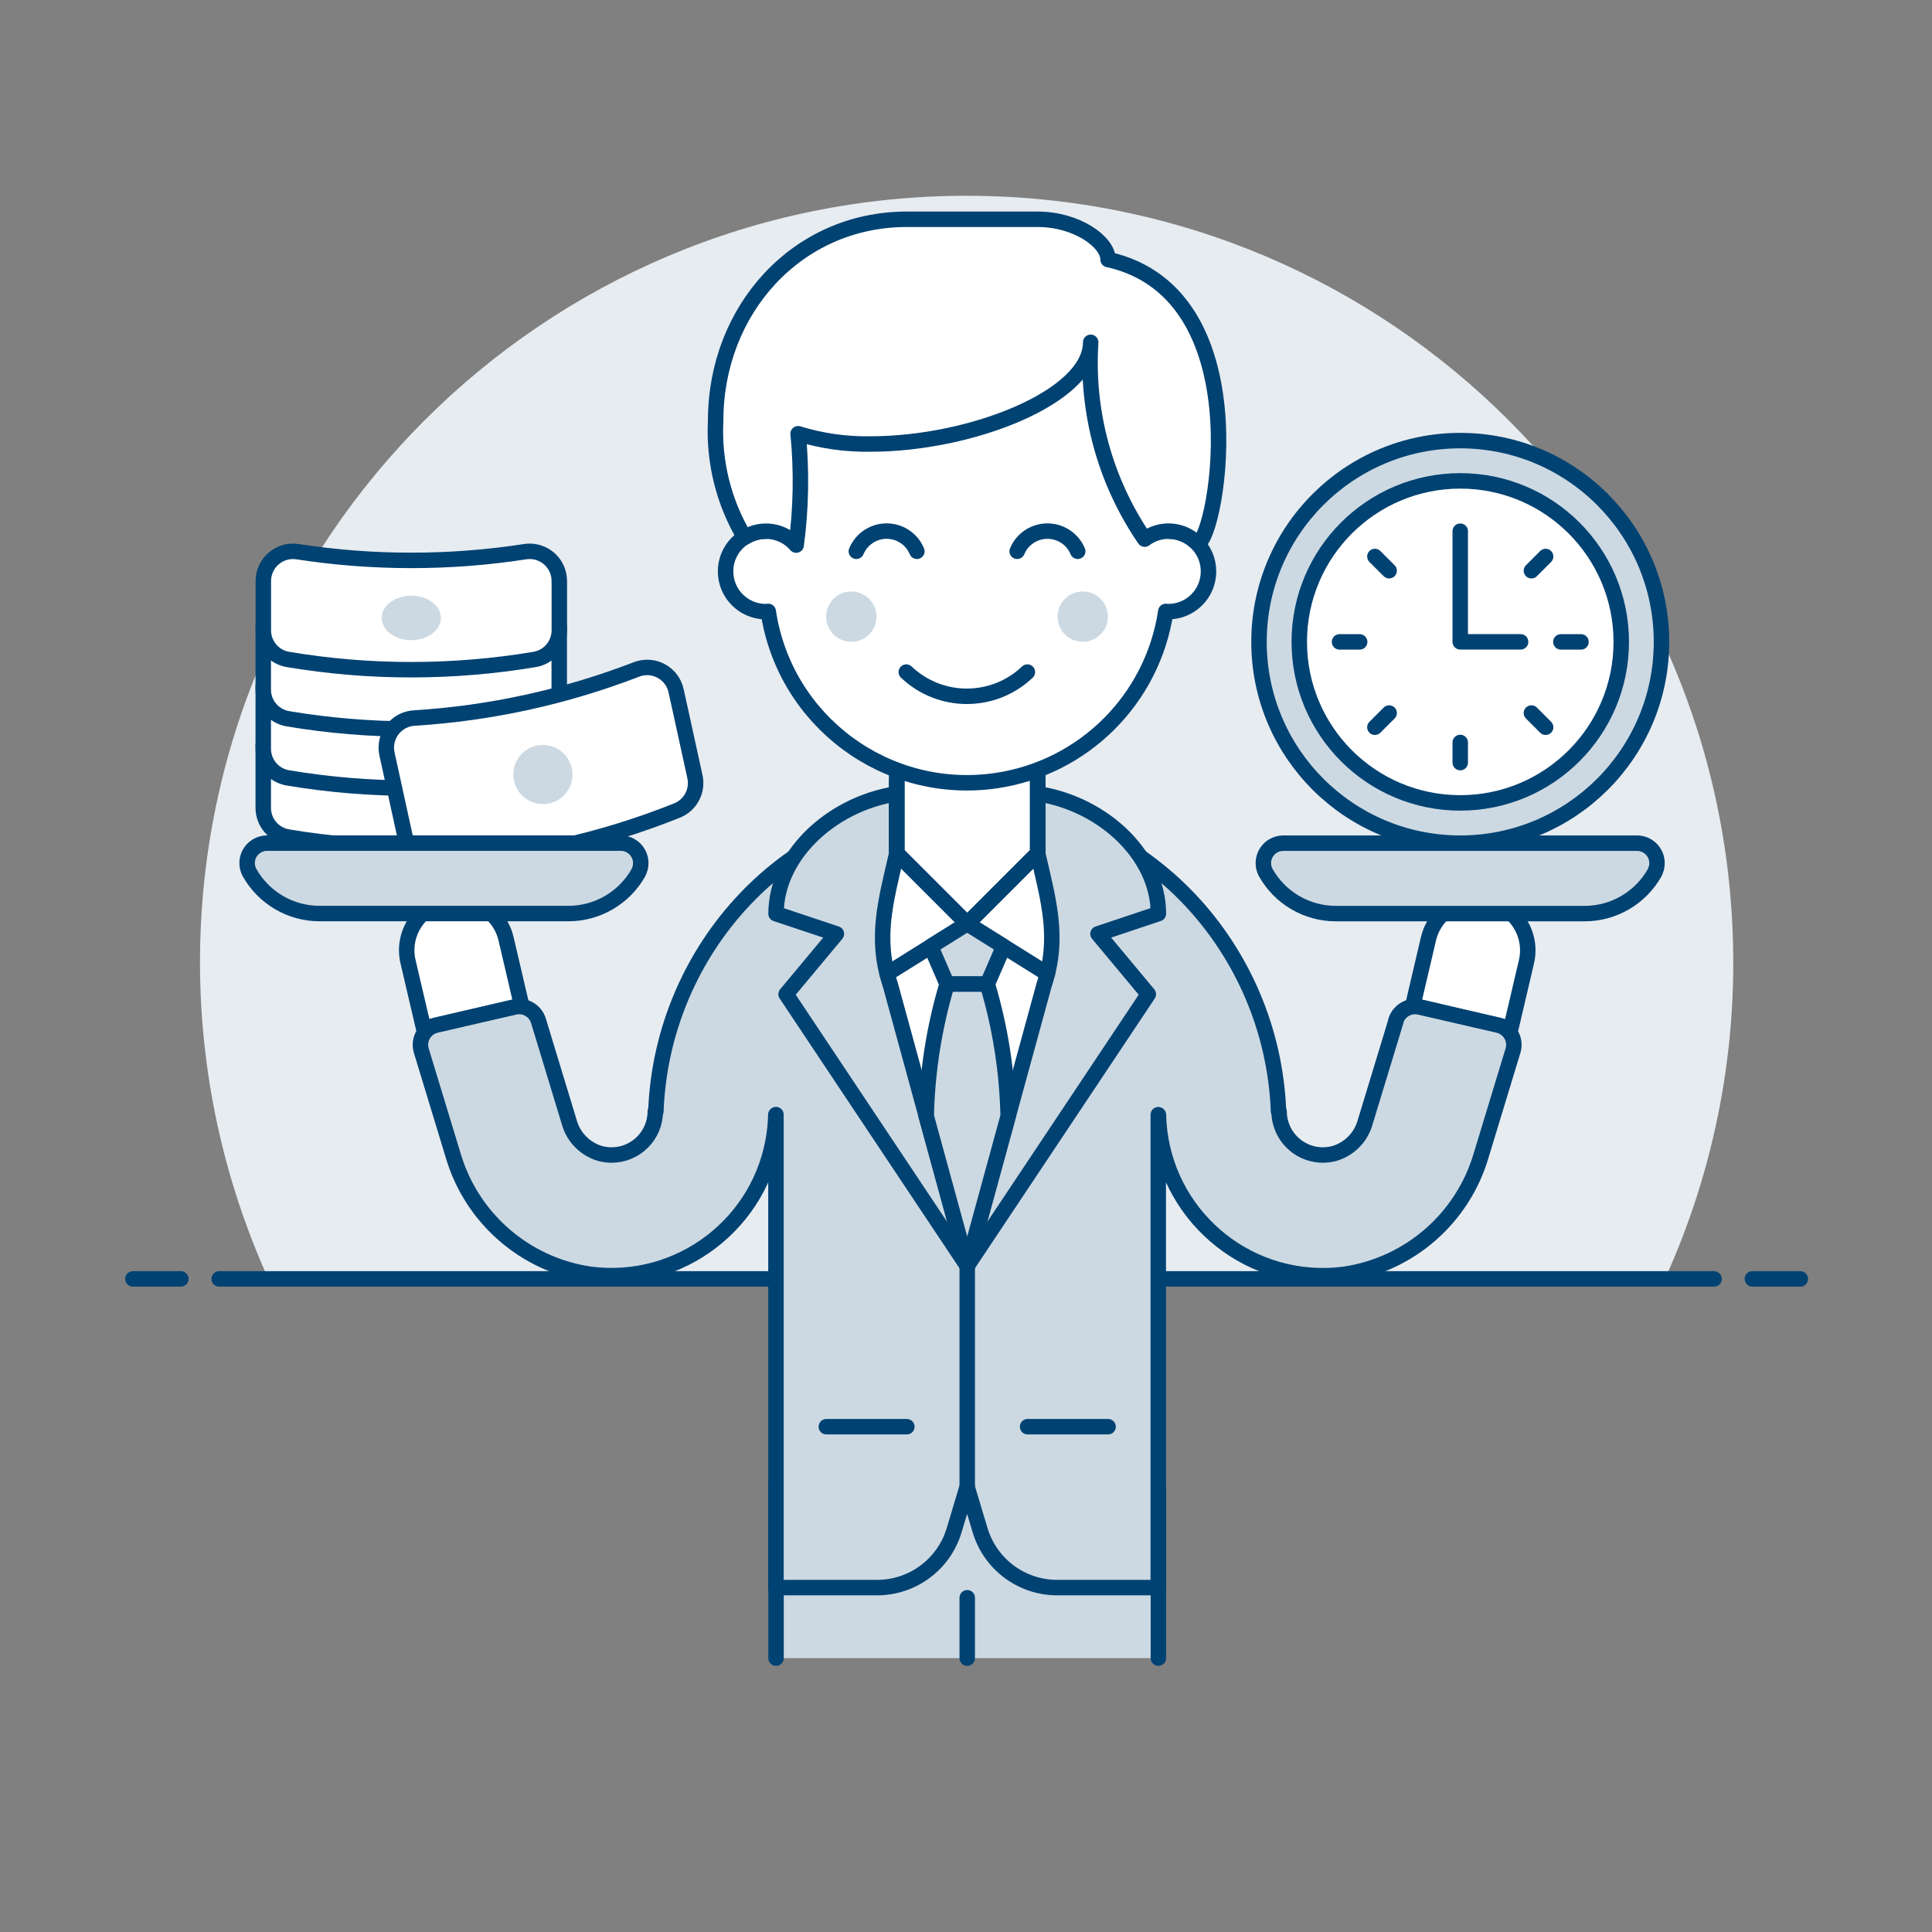
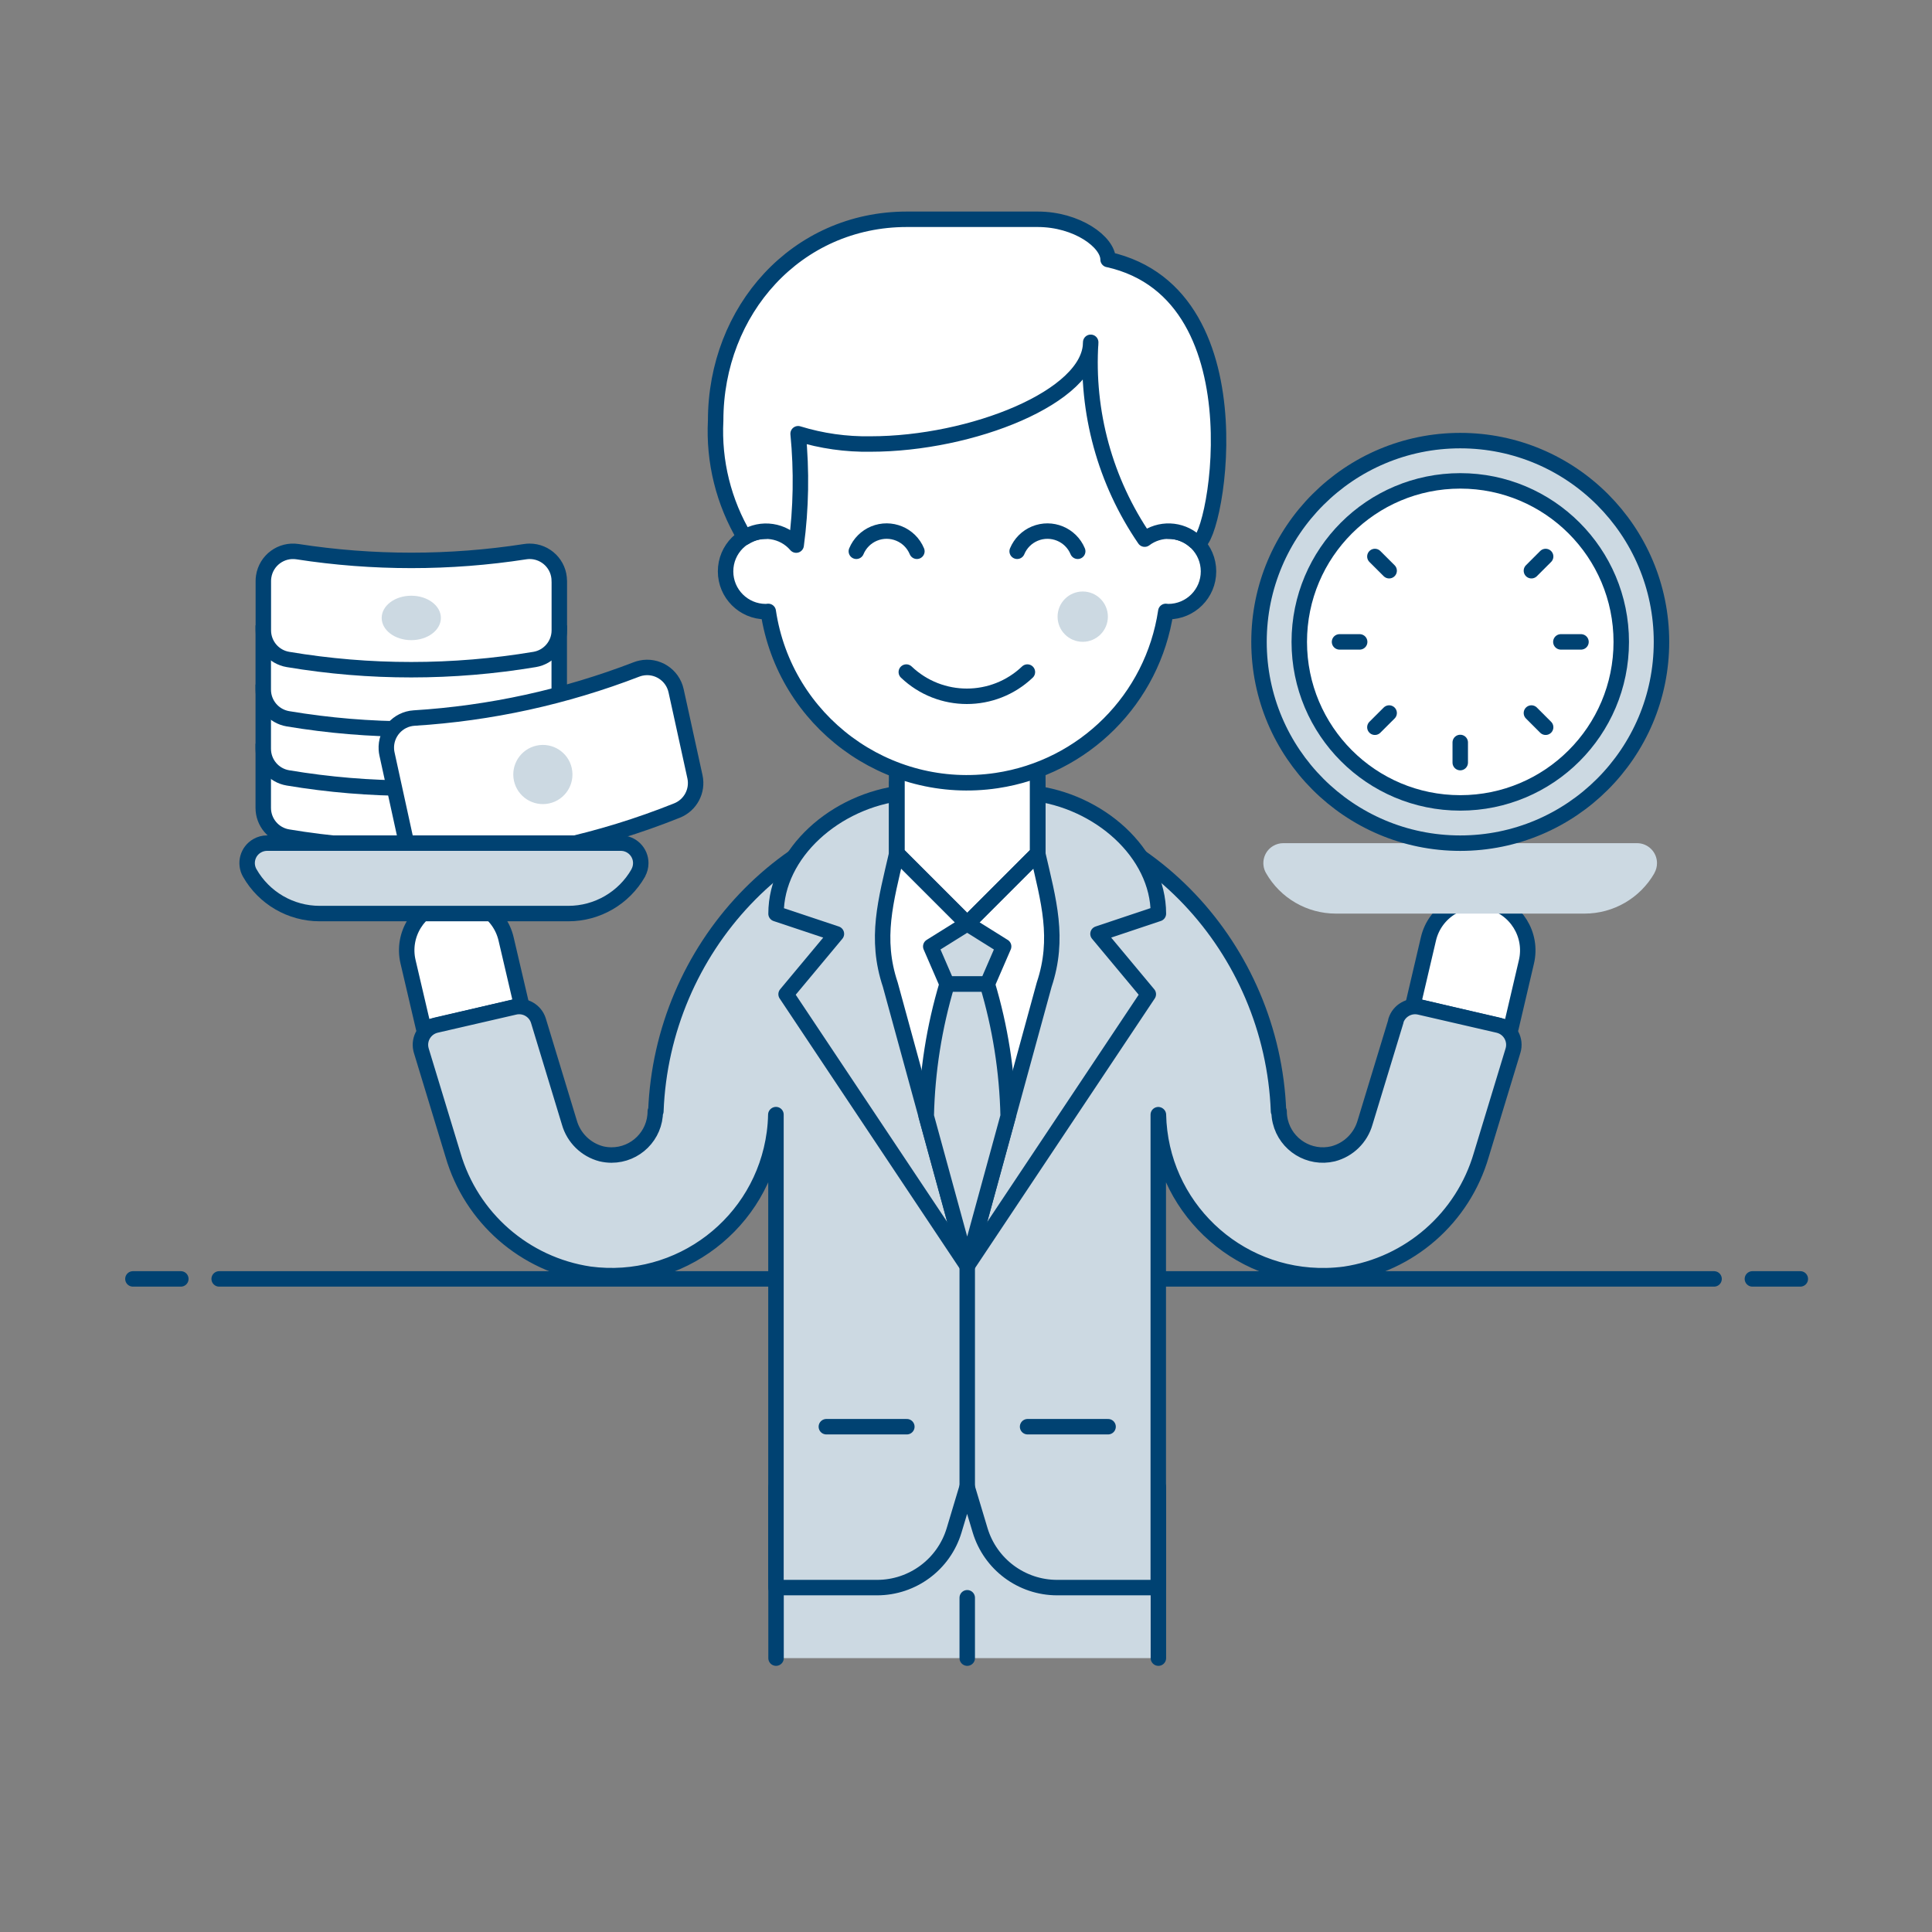
<svg xmlns="http://www.w3.org/2000/svg" id="Efficient-Business-1-1--Streamline-Ux.svg" viewBox="0 0 500 500">
  <rect x="0" y="0" width="500" height="500" fill="#808080" stroke="none" />
-   <path d="M448.56,249.14c.04-109.57-88.76-198.43-198.33-198.47-109.57-.04-198.43,88.76-198.47,198.33,0,28.27,6.02,56.23,17.7,81.98h361.43c11.67-25.7,17.7-53.61,17.68-81.84Z" fill="#e7ecf1" stroke-width="0" />
  <path d="M56.72,330.98h386.88" fill="none" stroke="#004272" stroke-linecap="round" stroke-linejoin="round" stroke-width="4" />
  <path d="M34.4,330.98h12.4" fill="none" stroke="#004272" stroke-linecap="round" stroke-linejoin="round" stroke-width="4" />
  <path d="M453.52,330.98h12.4" fill="none" stroke="#004272" stroke-linecap="round" stroke-linejoin="round" stroke-width="4" />
  <path d="M385.33,233.28c7,1.64,11.35,8.64,9.71,15.64,0,0,0,0,0,0l-4.03,17.22-25.36-5.95,4.03-17.21c1.64-7,8.65-11.34,15.64-9.7h0Z" fill="#fff" stroke="#004272" stroke-linecap="round" stroke-linejoin="round" stroke-width="4" />
  <path d="M115.31,233.26c-7,1.64-11.35,8.64-9.71,15.64,0,0,0,0,0,0l4.03,17.22,25.36-5.95-4.02-17.2c-1.64-7-8.65-11.35-15.65-9.71Z" fill="#fff" stroke="#004272" stroke-linecap="round" stroke-linejoin="round" stroke-width="4" />
  <path d="M68.13,192.46v16.62c0,3.74,2.7,6.93,6.39,7.54,21.13,3.54,42.69,3.54,63.82,0,3.69-.62,6.39-3.81,6.39-7.54v-16.62" fill="#fff" stroke="#004272" stroke-linejoin="round" stroke-width="4" />
  <path d="M68.13,177.16v16.62c0,3.74,2.7,6.93,6.39,7.54,21.13,3.54,42.69,3.54,63.82,0,3.69-.62,6.39-3.81,6.39-7.54v-16.62" fill="#fff" stroke="#004272" stroke-linejoin="round" stroke-width="4" />
  <path d="M68.13,161.84v16.61c-.01,3.75,2.7,6.95,6.39,7.57,21.13,3.54,42.69,3.54,63.82,0,3.69-.62,6.39-3.81,6.39-7.55v-16.63" fill="#fff" stroke="#004272" stroke-linejoin="round" stroke-width="4" />
  <path d="M144.74,150.34c0-4.24-3.44-7.66-7.68-7.66-.38,0-.76.03-1.14.09-9.75,1.51-19.6,2.26-29.46,2.26-9.87,0-19.72-.75-29.47-2.26-4.19-.64-8.11,2.24-8.75,6.44-.06.38-.09.75-.09,1.13v12.79c0,3.74,2.7,6.93,6.39,7.54,10.55,1.77,21.22,2.66,31.91,2.65,10.69,0,21.36-.89,31.91-2.65,3.69-.62,6.39-3.81,6.39-7.54v-12.79h-.02Z" fill="#fff" stroke="#004272" stroke-linejoin="round" stroke-width="4" />
  <path d="M114.1,159.92c0,3.17-3.43,5.75-7.66,5.75s-7.66-2.57-7.66-5.75,3.43-5.75,7.66-5.75,7.66,2.58,7.66,5.75Z" fill="#ccd9e2" stroke-width="0" />
  <path d="M174.97,178.76c-.9-4.13-4.98-6.75-9.11-5.85-.39.08-.77.2-1.14.34-9.2,3.55-18.66,6.39-28.29,8.5-9.64,2.11-19.42,3.47-29.26,4.08-4.23.27-7.44,3.91-7.18,8.14.02.39.08.77.16,1.15l1.32,6.04,3.55,16.23c.8,3.65,4.12,6.19,7.85,6,21.4-1.05,42.47-5.66,62.35-13.63,3.47-1.39,5.43-5.09,4.63-8.74l-3.55-16.22-1.33-6.04Z" fill="#fff" stroke="#004272" stroke-linejoin="round" stroke-width="4" />
  <path d="M147.98,198.83c.89,4.13-1.74,8.21-5.87,9.1-4.13.89-8.21-1.74-9.1-5.87-.89-4.13,1.73-8.2,5.86-9.1,4.13-.9,8.21,1.72,9.11,5.85,0,0,0,.01,0,.02Z" fill="#ccd9e2" stroke-width="0" />
  <path d="M428.18,225.94c-3.71,6.49-10.61,10.5-18.09,10.5h-64.37c-7.47,0-14.38-4.01-18.08-10.5-1.42-2.48-.56-5.64,1.92-7.05.77-.44,1.65-.68,2.54-.68h91.56c2.85,0,5.17,2.31,5.17,5.17,0,.9-.23,1.78-.68,2.57h.02Z" fill="#ccd9e2" stroke-width="0" />
  <path d="M325.83,166.12c0,28.76,23.31,52.08,52.07,52.09,28.76,0,52.08-23.31,52.09-52.07v-.02c0-28.76-23.31-52.08-52.07-52.09-28.76,0-52.08,23.31-52.09,52.07v.02Z" fill="#ccd9e2" stroke="#004272" stroke-linejoin="round" stroke-width="4" />
  <path d="M336.25,166.12c0,23.01,18.65,41.67,41.66,41.67,23.01,0,41.67-18.65,41.67-41.66h0c0-23.02-18.65-41.67-41.66-41.68-23.01,0-41.67,18.65-41.67,41.66h0Z" fill="#fff" stroke-width="0" />
  <path d="M336.25,166.12c0,23.01,18.65,41.67,41.66,41.67,23.01,0,41.67-18.65,41.67-41.66h0c0-23.02-18.65-41.67-41.66-41.68-23.01,0-41.67,18.65-41.67,41.66h0Z" fill="none" stroke="#004272" stroke-linejoin="round" stroke-width="4" />
-   <path d="M377.91,137.47v28.64h15.62" fill="none" stroke="#004272" stroke-linecap="round" stroke-linejoin="round" stroke-width="4" />
  <path d="M400.01,144.02l-3.68,3.68" fill="none" stroke="#004272" stroke-linecap="round" stroke-linejoin="round" stroke-width="4" />
  <path d="M409.16,166.12h-5.21" fill="none" stroke="#004272" stroke-linecap="round" stroke-linejoin="round" stroke-width="4" />
  <path d="M400.01,188.21l-3.68-3.68" fill="none" stroke="#004272" stroke-linecap="round" stroke-linejoin="round" stroke-width="4" />
  <path d="M377.91,197.36v-5.21" fill="none" stroke="#004272" stroke-linecap="round" stroke-linejoin="round" stroke-width="4" />
  <path d="M355.82,188.21l3.69-3.68" fill="none" stroke="#004272" stroke-linecap="round" stroke-linejoin="round" stroke-width="4" />
  <path d="M346.67,166.12h5.21" fill="none" stroke="#004272" stroke-linecap="round" stroke-linejoin="round" stroke-width="4" />
  <path d="M355.82,144.02l3.69,3.68" fill="none" stroke="#004272" stroke-linecap="round" stroke-linejoin="round" stroke-width="4" />
-   <path d="M428.18,225.94c-3.71,6.49-10.61,10.5-18.09,10.5h-64.37c-7.47,0-14.38-4.01-18.08-10.5h0c-1.42-2.48-.56-5.64,1.92-7.05.77-.44,1.65-.68,2.54-.68h91.56c2.85,0,5.17,2.31,5.17,5.17,0,.9-.23,1.78-.68,2.57h.02Z" fill="none" stroke="#004272" stroke-linecap="round" stroke-linejoin="round" stroke-width="4" />
  <path d="M165.18,225.93c-3.71,6.49-10.61,10.5-18.09,10.5h-64.36c-7.48,0-14.38-4-18.09-10.5-1.42-2.48-.56-5.64,1.92-7.05.77-.44,1.65-.68,2.54-.68h91.56c2.85,0,5.17,2.31,5.17,5.17,0,.9-.23,1.78-.68,2.57h.02Z" fill="#ccd9e2" stroke-width="0" />
  <path d="M165.18,225.93c-3.71,6.49-10.61,10.5-18.09,10.5h-64.36c-7.48,0-14.38-4-18.09-10.5h0c-1.42-2.48-.56-5.64,1.92-7.05.77-.44,1.65-.68,2.54-.68h91.56c2.85,0,5.17,2.31,5.17,5.17,0,.9-.23,1.78-.68,2.57h.02Z" fill="none" stroke="#004272" stroke-linecap="round" stroke-linejoin="round" stroke-width="4" />
  <path d="M200.84,429.12v-44.27h98.95v44.27" fill="#ccd9e2" stroke="#004272" stroke-linecap="round" stroke-linejoin="round" stroke-width="4" />
  <path d="M250.32,413.5v15.62" fill="none" stroke="#004272" stroke-linecap="round" stroke-linejoin="round" stroke-width="4" />
  <path d="M361.28,264.21l-8,26.29c-1.13,3.98-4.28,7.07-8.29,8.11-6.08,1.45-12.19-2.3-13.65-8.38-.21-.86-.31-1.74-.31-2.62h-.15c-1.59-42.09-34.32-77.73-76.67-79.72-1.32-.06-2.6,0-3.9,0s-2.58-.08-3.9,0c-42.35,1.98-75.08,37.64-76.67,79.72h-.15c0,6.25-5.09,11.32-11.34,11.31-.88,0-1.76-.11-2.62-.31-4.01-1.05-7.17-4.15-8.29-8.14l-7.99-26.29c-.8-2.62-3.49-4.17-6.16-3.56l-20.34,4.69c-2.8.65-4.55,3.44-3.91,6.24.03.12.06.23.09.35l8.2,26.96c4.74,16.32,18.54,28.39,35.35,30.9,23.3,3.11,44.72-13.25,47.84-36.56.21-1.56.33-3.13.36-4.71l.04-.03v122.41h26.16c9.2,0,17.31-6.03,19.95-14.84l3.36-11.2,3.36,11.2c2.65,8.81,10.75,14.84,19.95,14.84h26.16v-122.39l.04.03c.52,23.51,20,42.15,43.51,41.63,1.57-.03,3.14-.16,4.7-.36,16.81-2.51,30.61-14.58,35.35-30.9l8.2-26.97c.84-2.75-.72-5.67-3.47-6.5-.11-.03-.22-.06-.33-.09l-20.34-4.69c-2.67-.63-5.38.93-6.18,3.56h0Z" fill="#ccd9e2" stroke-width="0" />
  <path d="M169.65,287.62h-.05v.23c.01-.08.03-.15.05-.23Z" fill="#004272" stroke-width="0" />
  <path d="M331.04,287.62h-.06c.02.08.06.15.08.23,0-.08-.02-.15-.02-.23Z" fill="#004272" stroke-width="0" />
  <path d="M361.28,264.21l-8,26.29c-1.13,3.98-4.28,7.07-8.29,8.11-6.08,1.45-12.19-2.3-13.65-8.38-.21-.86-.31-1.74-.31-2.62h-.15c-1.59-42.09-34.32-77.73-76.67-79.72-1.32-.06-2.6,0-3.9,0s-2.58-.08-3.9,0c-42.35,1.98-75.08,37.64-76.67,79.72h-.15c0,6.25-5.09,11.32-11.34,11.31-.88,0-1.76-.11-2.62-.31-4.01-1.05-7.17-4.15-8.29-8.14l-7.99-26.29c-.8-2.62-3.49-4.17-6.16-3.56l-20.34,4.69c-2.8.65-4.55,3.44-3.91,6.24.03.12.06.23.09.35l8.2,26.96c4.74,16.32,18.54,28.39,35.35,30.9,23.3,3.11,44.72-13.25,47.84-36.56.21-1.56.33-3.13.36-4.71l.04-.03v122.41h26.16c9.2,0,17.31-6.03,19.95-14.84l3.36-11.2,3.36,11.2c2.65,8.81,10.75,14.84,19.95,14.84h26.16v-122.39l.04.03c.52,23.51,20,42.15,43.51,41.63,1.57-.03,3.14-.16,4.7-.36,16.81-2.51,30.61-14.58,35.35-30.9l8.2-26.97c.84-2.75-.72-5.67-3.47-6.5-.11-.03-.22-.06-.33-.09l-20.34-4.69c-2.67-.63-5.38.93-6.18,3.56h0Z" fill="none" stroke="#004272" stroke-linecap="round" stroke-linejoin="round" stroke-width="4" />
  <path d="M299.79,236.45c0-15.65-15.35-29.34-32.94-31.25h-33.06c-17.6,1.93-32.95,15.62-32.95,31.27l15.62,5.21-13.02,15.62,46.87,70.31,46.87-70.31-13.02-15.62,15.62-5.23Z" fill="#ccd9e2" stroke="#004272" stroke-linecap="round" stroke-linejoin="round" stroke-width="4" />
  <path d="M268.55,220.83v-18.23h-36.46v18.23c-2.85,12.35-5.69,21.99-1.68,34.01l19.91,72.76,19.91-72.76c4.01-12.02,1.16-21.66-1.69-34.01Z" fill="#fff" stroke="#004272" stroke-linecap="round" stroke-linejoin="round" stroke-width="4" />
-   <path d="M271.06,252.01l-20.74-12.96-20.74,12.96" fill="none" stroke="#004272" stroke-linecap="round" stroke-linejoin="round" stroke-width="4" />
  <path d="M259.74,244.94l-4.22,9.74h-10.42l-4.22-9.74,9.43-5.89,9.42,5.89Z" fill="#ccd9e2" stroke="#004272" stroke-linecap="round" stroke-linejoin="round" stroke-width="4" />
  <path d="M260.91,288.86c-.25-11.59-2.06-23.08-5.39-34.18h-10.42c-3.32,11.1-5.14,22.6-5.39,34.18l10.6,38.73,10.6-38.73Z" fill="#ccd9e2" stroke="#004272" stroke-linecap="round" stroke-linejoin="round" stroke-width="4" />
  <path d="M268.55,220.83l-18.23,18.23-18.23-18.23v-28.64h36.46v28.64Z" fill="#fff" stroke="#004272" stroke-linecap="round" stroke-linejoin="round" stroke-width="4" />
  <path d="M268.55,220.83l-18.23,18.23-18.23-18.23v-28.64h36.46v28.64Z" fill="none" stroke="#004272" stroke-linecap="round" stroke-linejoin="round" stroke-width="4" />
  <path d="M250.32,384.85v-57.26" fill="none" stroke="#004272" stroke-linecap="round" stroke-linejoin="round" stroke-width="4" />
  <path d="M265.94,369.23h20.83" fill="none" stroke="#004272" stroke-linecap="round" stroke-linejoin="round" stroke-width="4" />
  <path d="M213.86,369.23h20.83" fill="none" stroke="#004272" stroke-linecap="round" stroke-linejoin="round" stroke-width="4" />
  <path d="M302.35,137.46v-13.02c0-28.76-23.33-52.08-52.09-52.07-28.76,0-52.07,23.32-52.07,52.07v13.02c-5.75,0-10.42,4.66-10.41,10.42,0,5.75,4.66,10.41,10.41,10.41.22,0,.42-.05.63-.06,4.23,28.41,30.7,48.01,59.11,43.78,22.63-3.37,40.4-21.14,43.78-43.78.21,0,.42.06.64.06,5.75,0,10.42-4.66,10.41-10.42,0-5.75-4.66-10.41-10.41-10.41h0Z" fill="#fff" stroke="#004272" stroke-linecap="round" stroke-linejoin="round" stroke-width="4" />
  <path d="M234.55,173.93c8.77,8.36,22.56,8.36,31.34,0" fill="none" stroke="#004272" stroke-linecap="round" stroke-linejoin="round" stroke-width="4" />
  <path d="M278.91,142.67c-1.8-4.33-6.77-6.37-11.1-4.57-2.07.86-3.71,2.5-4.57,4.57" fill="none" stroke="#004272" stroke-linecap="round" stroke-linejoin="round" stroke-width="4" />
  <path d="M237.29,142.67c-1.8-4.33-6.76-6.37-11.09-4.58-2.07.86-3.72,2.51-4.58,4.58" fill="none" stroke="#004272" stroke-linecap="round" stroke-linejoin="round" stroke-width="4" />
-   <path d="M213.81,159.59c0,3.6,2.92,6.51,6.51,6.51s6.51-2.92,6.51-6.51-2.92-6.51-6.51-6.51-6.51,2.92-6.51,6.51Z" fill="#ccd9e2" stroke-width="0" />
  <path d="M273.7,159.59c0,3.6,2.92,6.51,6.51,6.51s6.51-2.92,6.51-6.51-2.92-6.51-6.51-6.51-6.51,2.92-6.51,6.51Z" fill="#ccd9e2" stroke-width="0" />
  <path d="M286.77,67.17c0-4.55-8.05-10.42-18.23-10.42h-33.85c-28.55,0-49.48,23.55-49.48,52.08-.55,10.61,2.06,21.14,7.5,30.26,4.32-2.76,10.01-1.91,13.34,1.98,1.28-9.55,1.44-19.22.5-28.82,6.07,1.87,12.4,2.77,18.75,2.66,26.08,0,56.97-12.21,56.97-26.32-1.18,18.07,3.73,36,13.97,50.94,3.89-2.94,9.31-2.73,12.96.5.14.06.27.14.38.23,4.19,4.22,18.42-63.93-22.81-73.1h0Z" fill="#fff" stroke-width="0" />
  <path d="M286.77,67.17c0-4.55-8.05-10.42-18.23-10.42h-33.85c-28.55,0-49.48,23.55-49.48,52.08-.55,10.61,2.06,21.14,7.5,30.26,4.32-2.76,10.01-1.91,13.34,1.98,1.28-9.55,1.44-19.22.5-28.82,6.07,1.87,12.4,2.77,18.75,2.66,26.08,0,56.97-12.21,56.97-26.32-1.18,18.07,3.73,36,13.97,50.94,3.89-2.94,9.31-2.73,12.96.5.14.06.27.14.38.23,4.19,4.22,18.42-63.93-22.81-73.1h0Z" fill="none" stroke="#004272" stroke-linejoin="round" stroke-width="4" />
</svg>